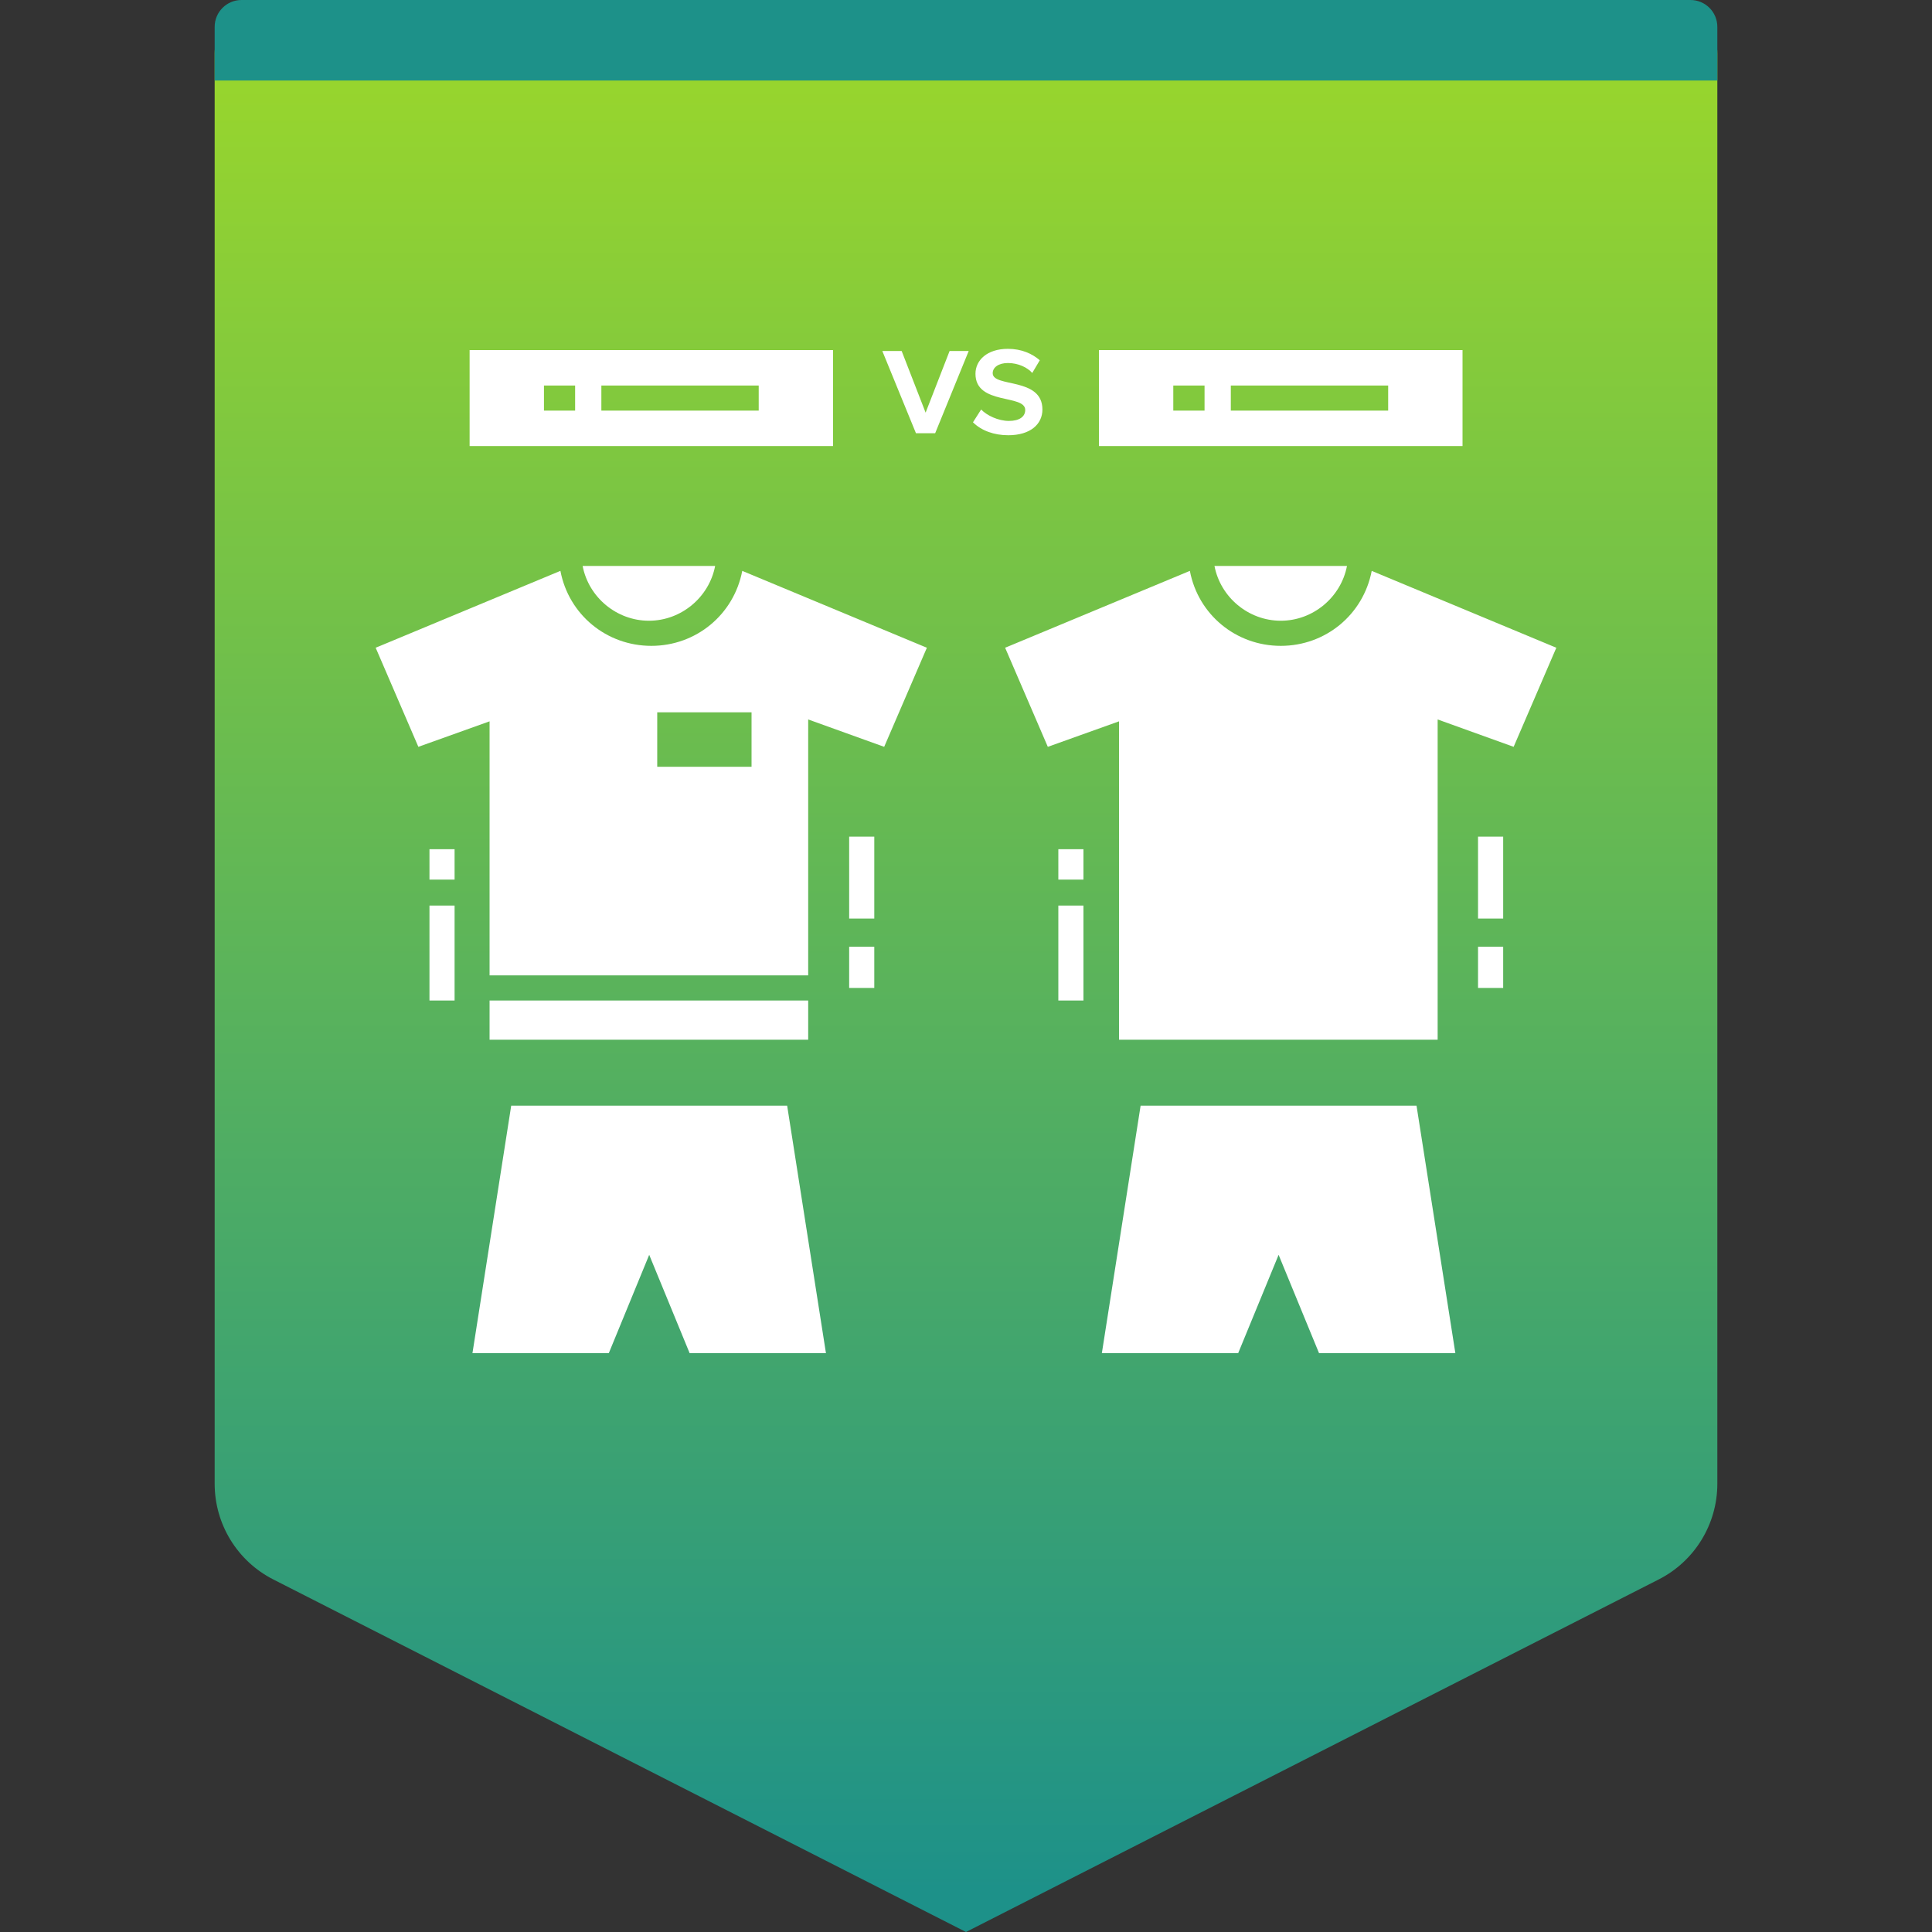
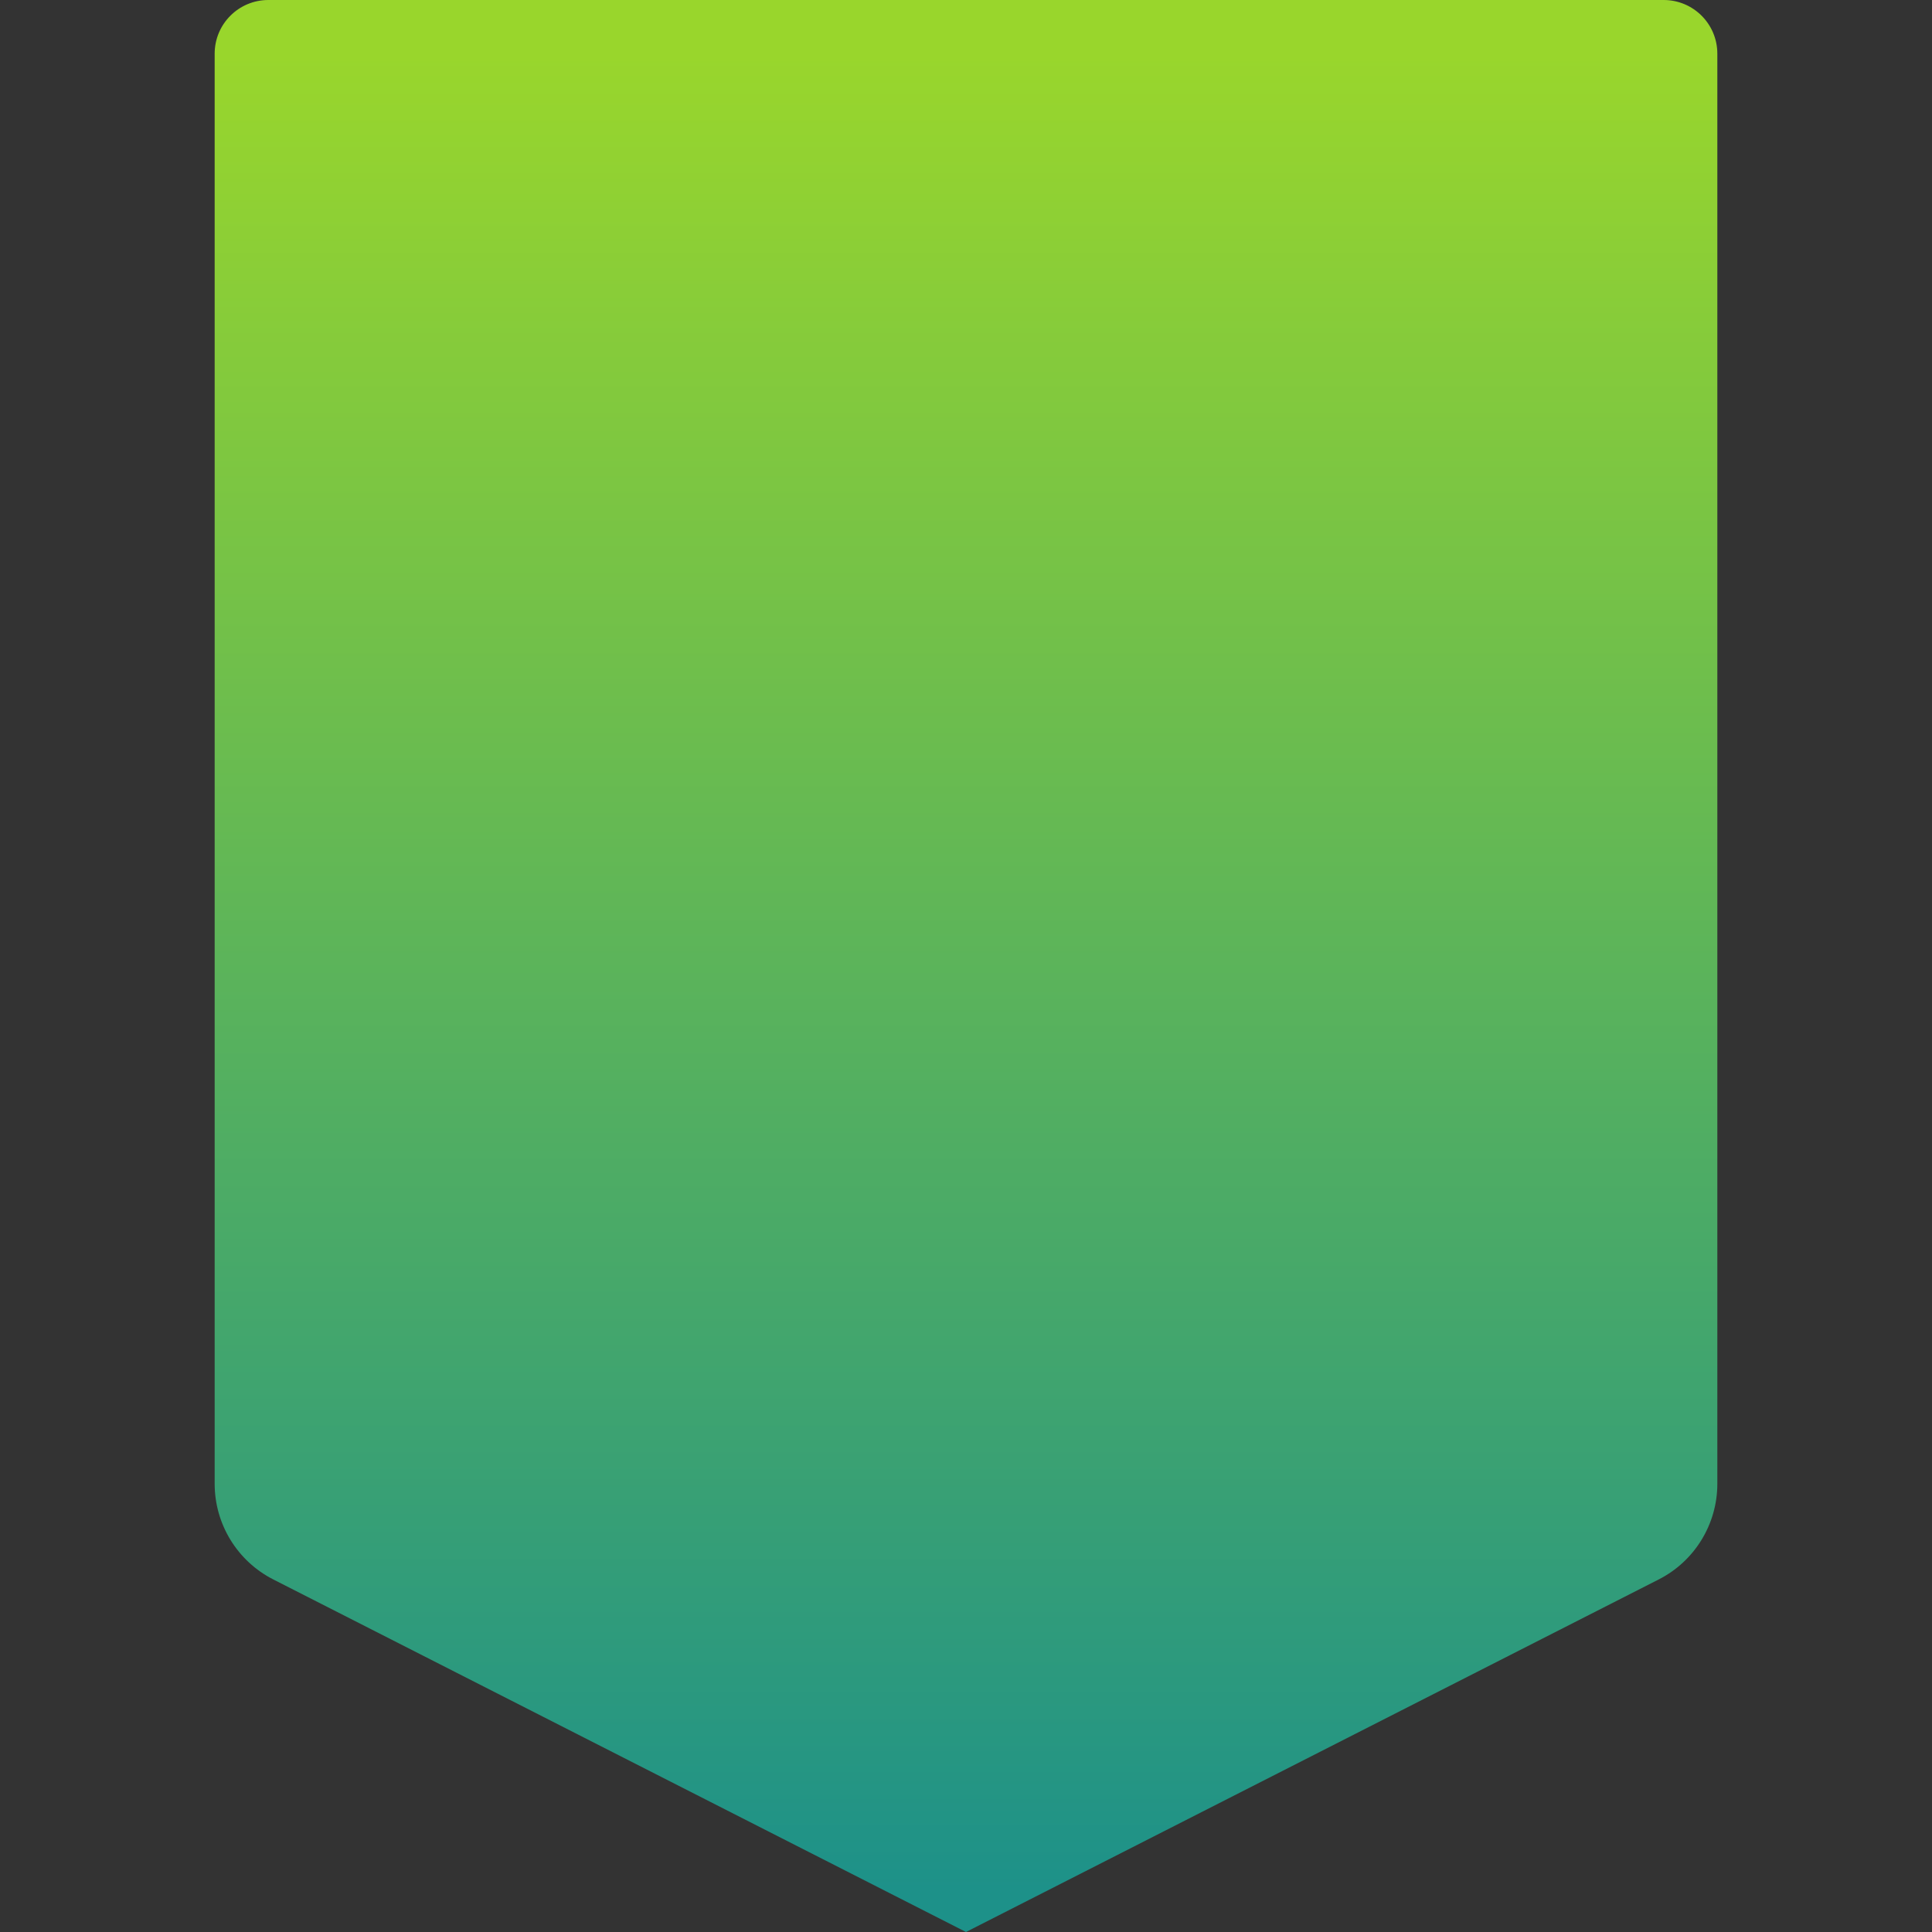
<svg xmlns="http://www.w3.org/2000/svg" width="72" height="72" viewBox="0 0 72 72" fill="none">
  <rect x="0" y="0" width="72" height="72" fill="#333333" stroke="none" />
  <path fill-rule="evenodd" clip-rule="evenodd" d="M10 0H62C63.105 0 64 0.895 64 2V55.297C64 56.802 63.155 58.18 61.814 58.862L36 72L10.186 58.862C8.845 58.18 8 56.802 8 55.297V2C8 0.895 8.895 0 10 0Z" fill="url(#paint0_linear_168_15481)" />
-   <path fill-rule="evenodd" clip-rule="evenodd" d="M9 0H63C63.552 0 64 0.448 64 1V3H8V1C8 0.448 8.448 0 9 0Z" fill="#1D9189" />
-   <path d="M52.79 41.206L54.237 50.429H49.157L47.65 46.764L46.143 50.429H41.063L42.507 41.206H52.79ZM29.335 41.206L30.781 50.429H25.701L24.194 46.764L22.688 50.429H17.607L19.051 41.206H29.335ZM30.119 37.286V38.747H18.245V37.286H30.119ZM51.12 21.275C56.001 23.307 57.483 23.924 57.876 24.088L57.89 24.093L57.895 24.096L57.897 24.096L57.894 24.095L57.899 24.097L57.901 24.098L57.906 24.1L57.92 24.106C57.922 24.107 57.925 24.108 57.927 24.109L57.931 24.11L57.923 24.107C57.93 24.11 57.934 24.112 57.94 24.114L57.952 24.119L57.957 24.121L57.96 24.123L57.962 24.123L57.959 24.122L57.964 24.124C57.971 24.127 57.973 24.128 57.976 24.129L57.979 24.13C57.985 24.133 57.987 24.134 57.99 24.135C57.992 24.136 57.991 24.135 57.989 24.134L57.997 24.138L58 24.139L56.409 27.832L53.577 26.812V38.747H41.703V26.882L39.049 27.832L37.458 24.139C37.456 24.14 37.456 24.14 37.456 24.14L37.458 24.139L37.46 24.138L37.476 24.131L37.472 24.132L37.476 24.132L37.476 24.131L37.479 24.13H37.481L37.489 24.126L37.487 24.127L37.49 24.126L37.496 24.123L37.501 24.121L37.514 24.116L37.506 24.119L37.519 24.114C37.524 24.112 37.529 24.11 37.533 24.108L37.525 24.111C37.539 24.106 37.546 24.103 37.553 24.1L37.558 24.097L37.554 24.099L37.547 24.102L37.545 24.103L37.54 24.105L37.547 24.102L37.557 24.098L37.566 24.094L37.582 24.088C37.975 23.924 39.459 23.307 44.343 21.275C44.652 22.904 46.061 24.069 47.731 24.069C49.402 24.069 50.806 22.904 51.12 21.275ZM40.377 33.747V37.286H39.441V33.747H40.377ZM16.941 33.747V37.286H16.005V33.747H16.941ZM32.582 35.282V36.818H31.646V35.282H32.582ZM56.019 35.282V36.818H55.082V35.282H56.019ZM14.023 24.13L14.031 24.126L14.029 24.127L14.032 24.126L14.036 24.124L14.043 24.121L14.048 24.119L14.06 24.114C14.066 24.112 14.07 24.11 14.075 24.108C14.084 24.104 14.091 24.101 14.099 24.098L14.108 24.094L14.124 24.088C14.508 23.928 15.934 23.335 20.557 21.411L20.885 21.275C21.194 22.904 22.603 24.069 24.273 24.069C25.944 24.069 27.348 22.904 27.662 21.275C32.543 23.307 34.026 23.924 34.418 24.088L34.432 24.093L34.438 24.096L34.439 24.096L34.436 24.095L34.441 24.097L34.439 24.096C34.454 24.102 34.462 24.106 34.469 24.109L34.473 24.11L34.465 24.107C34.472 24.11 34.477 24.112 34.482 24.114L34.494 24.119L34.499 24.121L34.51 24.126L34.512 24.126L34.518 24.129L34.521 24.13C34.527 24.133 34.53 24.134 34.532 24.135C34.534 24.136 34.533 24.135 34.531 24.134L34.539 24.138L34.542 24.139L32.951 27.832L30.119 26.812V36.35H18.245V26.882L15.591 27.832L14 24.139L14.018 24.131L14.014 24.132L14.018 24.132L14.019 24.131L14.021 24.13H14.023ZM32.582 31.179V34.232H31.646V31.179H32.582ZM56.019 31.179V34.232H55.082V31.179H56.019ZM16.941 31.647V32.78H16.005V31.647H16.941ZM40.377 31.647V32.78H39.441V31.647H40.377ZM28.008 26.545H24.493V28.576H28.008V26.545ZM26.651 21.092C26.426 22.262 25.383 23.133 24.184 23.133C22.982 23.133 21.938 22.262 21.713 21.092H26.651ZM50.198 21.092C49.973 22.262 48.93 23.133 47.731 23.133C46.529 23.133 45.485 22.262 45.26 21.092H50.198ZM54.504 13.047V16.623H40.954V13.047H54.504ZM31.046 13.047V16.623H17.501V13.047H31.046ZM37.561 13C38.081 13 38.474 13.187 38.75 13.426L38.469 13.899C38.286 13.693 37.95 13.529 37.561 13.529C37.21 13.529 36.995 13.693 36.995 13.908C36.995 14.451 38.848 14.044 38.848 15.261C38.848 15.808 38.399 16.22 37.575 16.22C37.046 16.22 36.578 16.052 36.26 15.738L36.564 15.261C36.779 15.485 37.205 15.687 37.598 15.687C37.996 15.687 38.207 15.523 38.207 15.279C38.207 14.68 36.353 15.111 36.353 13.931C36.353 13.426 36.784 13 37.561 13ZM33.602 13.08L34.495 15.378L35.389 13.08H36.101L34.851 16.145H34.135L32.881 13.08H33.602ZM51.733 14.367H45.869V15.303H51.733V14.367ZM44.89 14.367H43.725V15.303H44.89V14.367ZM21.433 14.367H20.272V15.303H21.433V14.367ZM28.275 14.367H22.411V15.303H28.275V14.367Z" fill="white" />
  <defs>
    <linearGradient id="paint0_linear_168_15481" x1="36" y1="2" x2="36" y2="70.5" gradientUnits="userSpaceOnUse">
      <stop stop-color="#99D62C" />
      <stop offset="1" stop-color="#1D9189" />
    </linearGradient>
  </defs>
</svg>